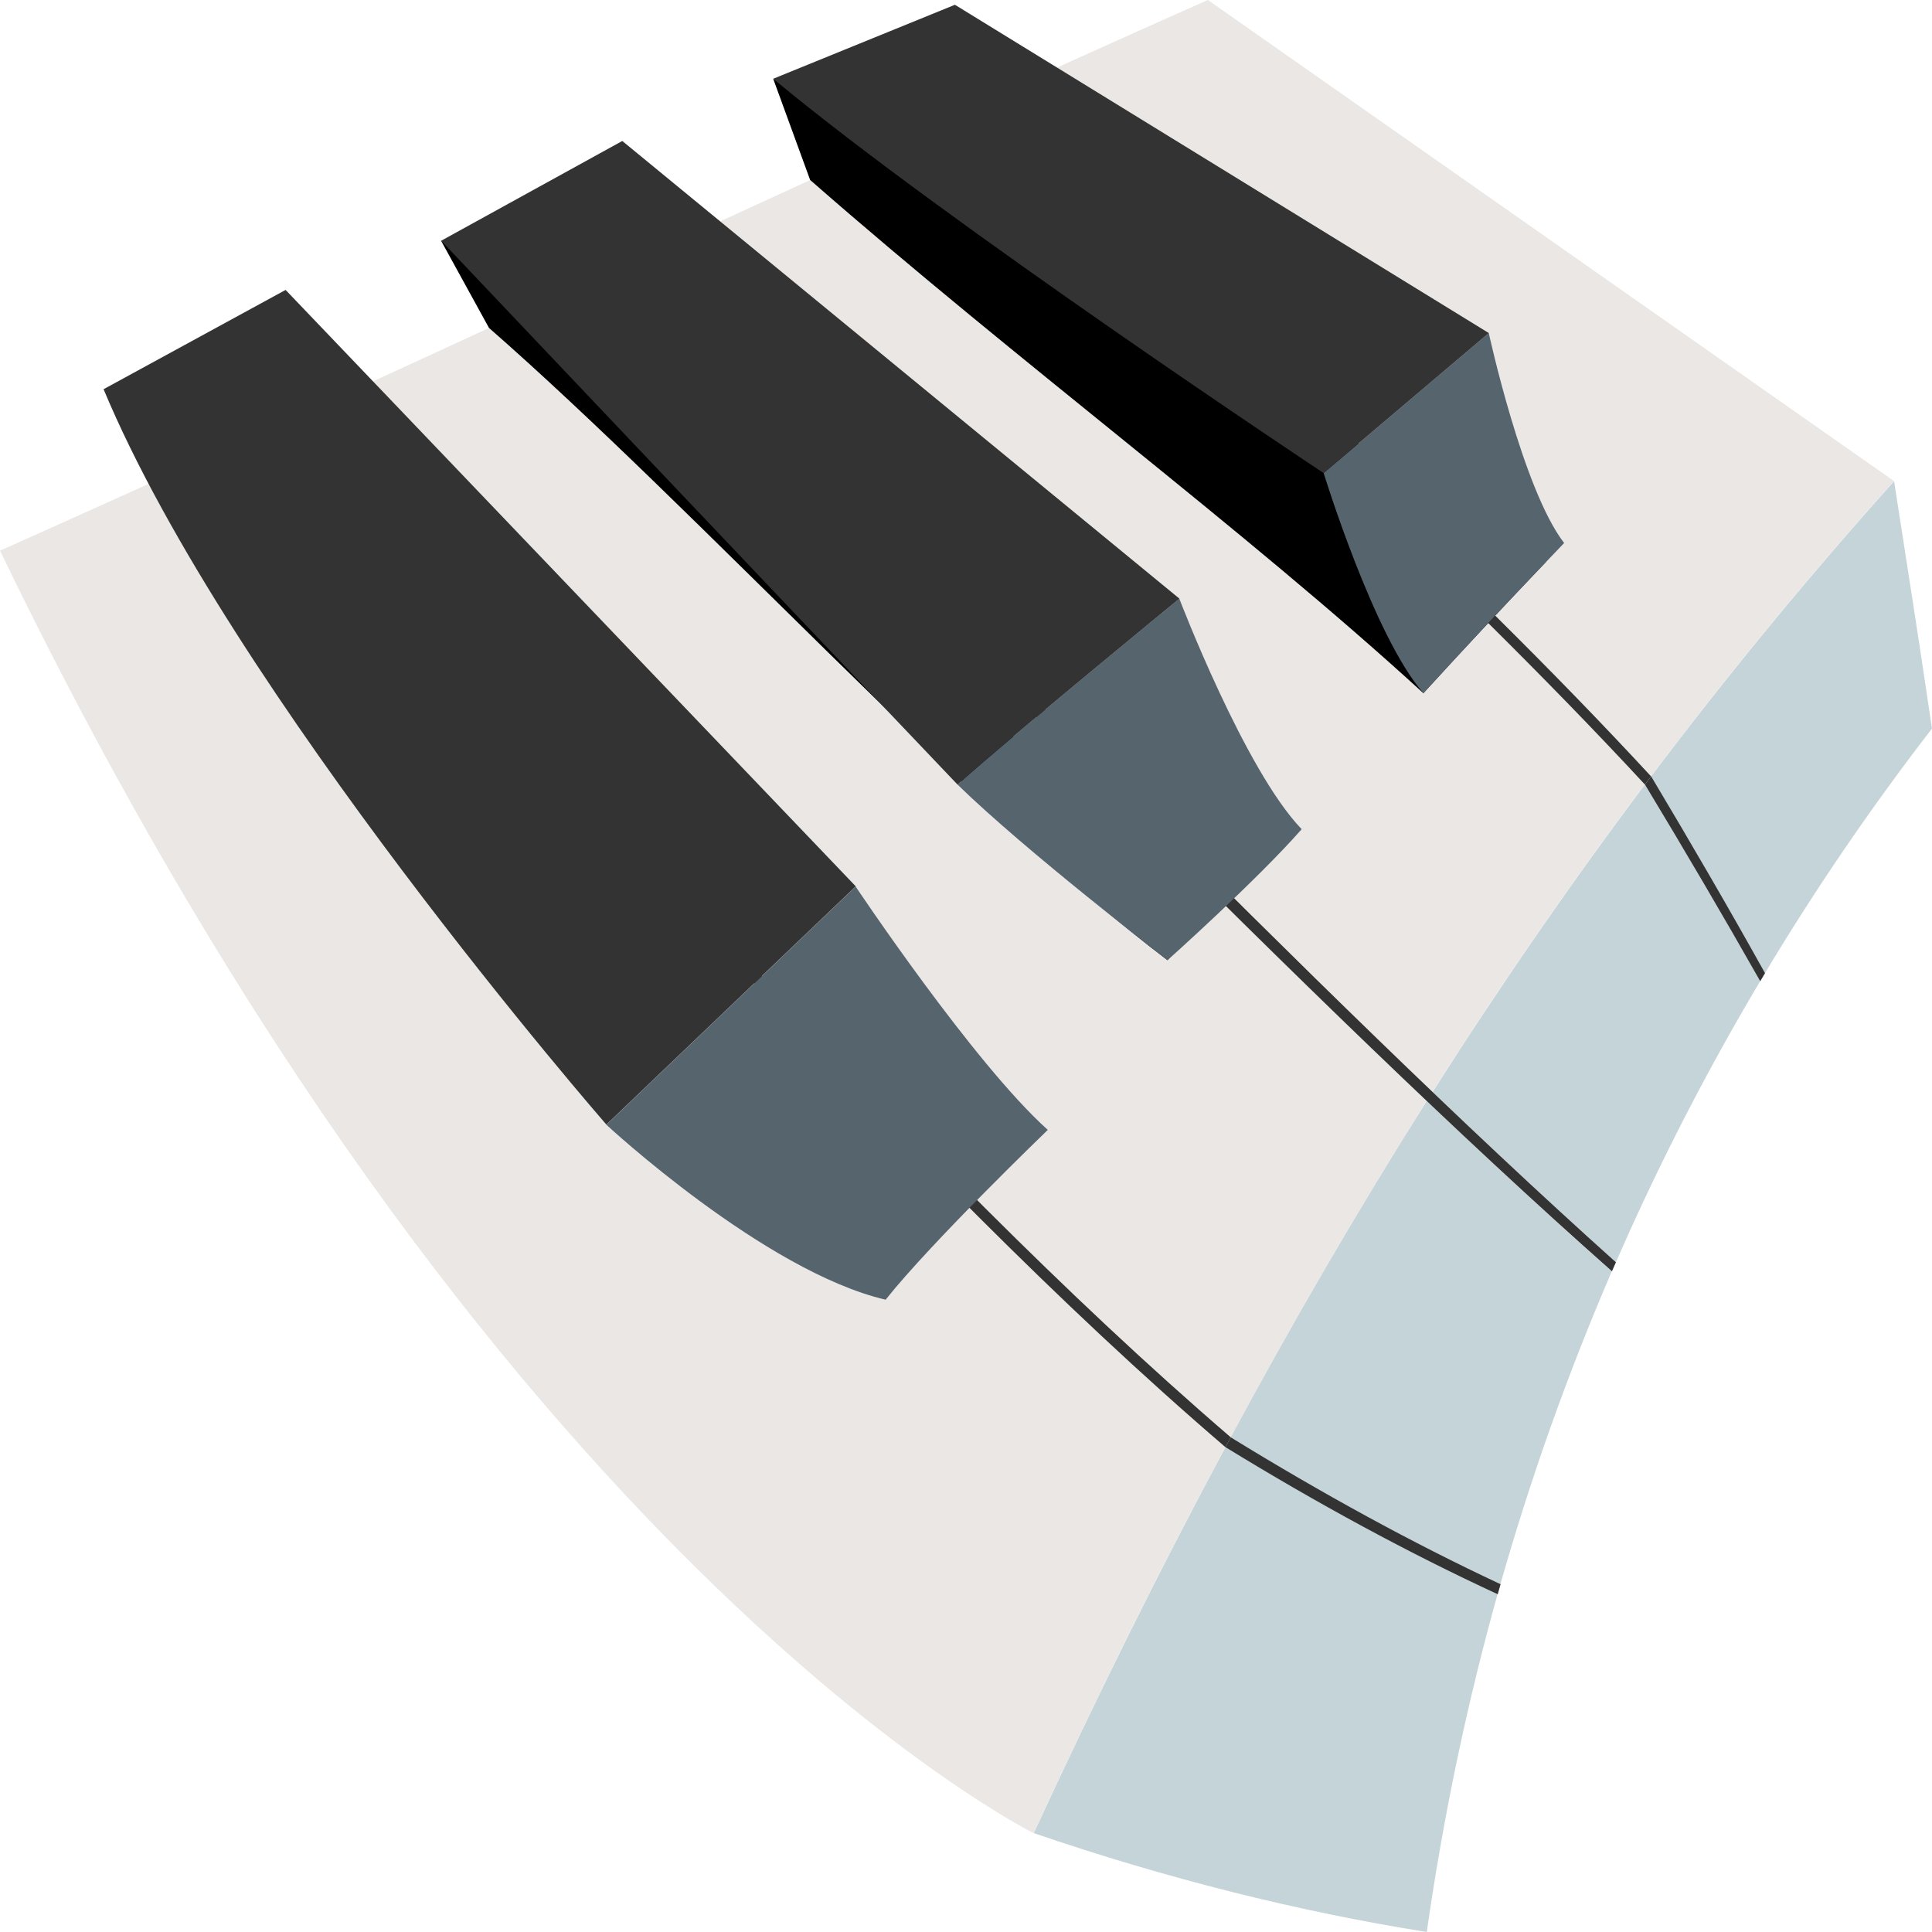
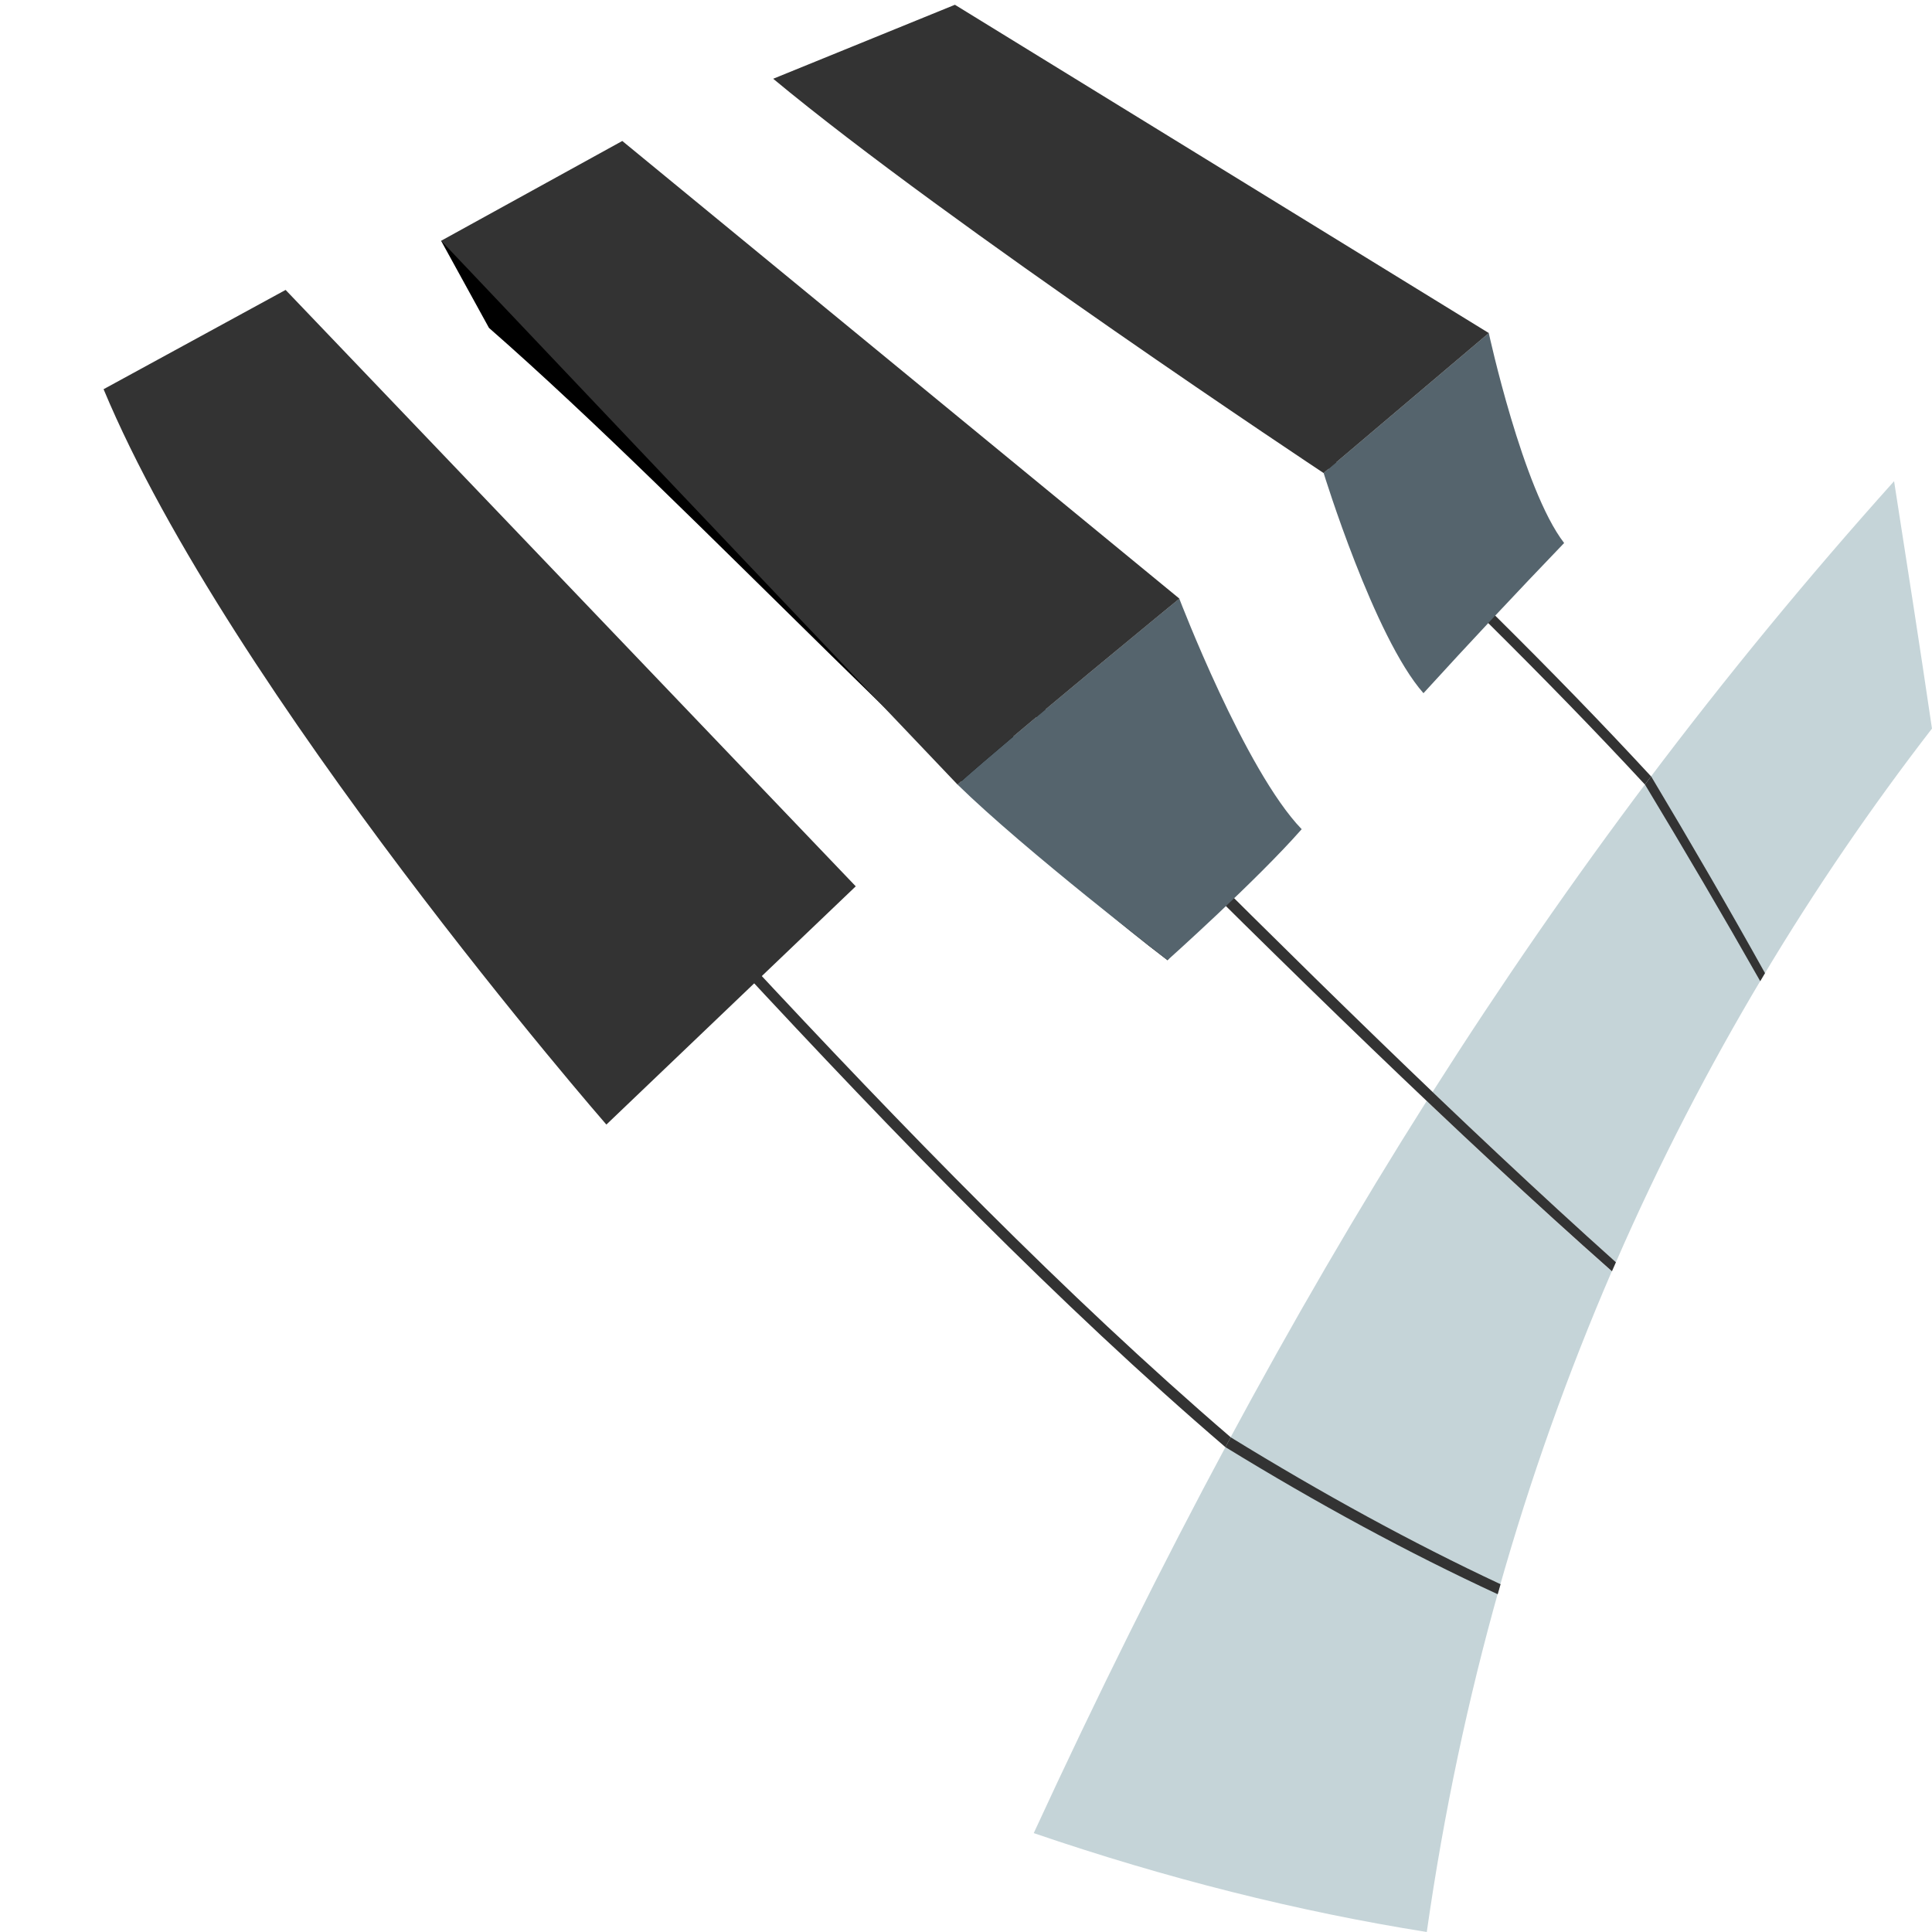
<svg xmlns="http://www.w3.org/2000/svg" viewBox="0 0 64 64" enable-background="new 0 0 64 64">
  <g fill="#c5d4d8">
    <path d="m40.682 47.774c-2.204 4.1-4.342 8.404-6.438 12.95 4.4 1.505 8.756 2.598 13.02 3.276.563-3.949 1.371-7.736 2.392-11.357 1.04-3.684 2.298-7.193 3.737-10.529-1.977-1.749-4.02-3.64-6.133-5.64-2.276 3.597-4.461 7.354-6.583 11.3" />
    <path d="m62.744 15.94c-2.86 3.188-5.569 6.481-8.152 9.913-2.485 3.302-4.856 6.732-7.136 10.319 2.088 1.998 4.117 3.888 6.073 5.641 1.45-3.325 3.083-6.473 4.858-9.444 1.743-2.919 3.627-5.665 5.612-8.234-.411-2.797-.843-5.549-1.255-8.195" />
  </g>
  <g fill="#eae7e4">
-     <path d="m0 18.24c16.202 33.567 34.24 42.484 34.24 42.484 2.096-4.546 4.233-8.851 6.438-12.95 2.122-3.946 4.308-7.703 6.583-11.301-8.434-7.998-17.82-17.755-27.455-27.27-3.808 1.754-7.616 3.512-11.44 5.258-2.78 1.27-5.568 2.533-8.37 3.783" />
-     <path d="m40.01 0c-2.796 1.242-5.58 2.499-8.355 3.762-3.818 1.739-7.623 3.489-11.432 5.246 9.551 9.474 18.878 19.17 27.23 27.16 2.279-3.589 4.65-7.02 7.136-10.319 2.583-3.432 5.292-6.725 8.152-9.913l-22.735-15.941" />
-   </g>
+     </g>
  <g fill="#333">
    <path d="m40.594 47.937c.059-.107.116-.217.175-.325-10.995-9.453-21.286-21.939-32.2-33.17-.098.045-.197.09-.296.136 10.937 11.283 21.243 23.858 32.32 33.36" />
    <path d="m49.708 52.48c-.031.109-.064.221-.094.331-2.958-1.368-5.967-3-9.02-4.873.059-.107.116-.217.175-.325 3.03 1.862 6.01 3.496 8.94 4.867" />
    <path d="m54.693 25.717c-.068.09-.135.182-.204.271-6.531-7.05-14.691-14.357-22.952-22.12.099-.045.198-.092.296-.136 8.235 7.718 16.367 14.956 22.86 21.986" />
    <path d="m58.31 32.503c.052-.089.106-.178.158-.267-1.198-2.152-2.467-4.334-3.773-6.52-.068.09-.135.182-.204.271 1.321 2.189 2.602 4.369 3.819 6.516" />
    <path d="m53.53 41.813c-.044.1-.088.201-.132.3-10.21-9.03-22.309-21.822-34.773-34.08.143-.063.283-.124.426-.186 12.349 12.202 24.379 24.916 34.479 33.967" />
  </g>
-   <path d="m47.15 22.963c1.342-1.469 2.698-2.922 4.07-4.359-7.088-4.371-15.674-10.1-25.607-15.995l1.224 3.353c6.94 6.078 14.384 11.57 20.313 17" />
  <path d="m38.679 31.807c1.342-1.471-14.13-17.944-24.07-23.836l1.589 2.891c6.942 6.077 15.852 15.929 22.477 20.945" />
  <path fill="#55646d" d="m51.814 17.988c-1.575 1.639-3.127 3.295-4.66 4.975-1.636-1.854-3.307-7.295-3.307-7.295l5.471-4.635c0 0 1.125 5.182 2.496 6.955" />
  <path fill="#333" d="m43.848 15.668l5.471-4.635-17.686-10.875c0 0-4.01 1.631-6.02 2.451 5.798 4.819 18.231 13.06 18.231 13.06" />
-   <path fill="#55646d" d="m29.341 43.05c1.516-1.91 5.369-5.621 5.369-5.621-2.452-2.195-6.365-8.06-6.365-8.06l-8.258 7.89c0-.001 5.235 4.859 9.254 5.796" />
  <path fill="#333" d="m28.345 29.363l-8.258 7.89c0 0-12.454-14.29-16.656-24.36l6.03-3.289 18.889 19.759" />
  <path fill="#55646d" d="m43.12 27.468c-1.489 1.696-4.444 4.339-4.444 4.339s-4.712-3.621-6.957-5.818c1.774-1.592 7.347-6.158 7.347-6.158s2.172 5.69 4.054 7.637" />
  <path fill="#333" d="m31.722 25.988c1.774-1.592 7.347-6.158 7.347-6.158l-18.455-15.16-6 3.305c0 0 11.408 12.04 17.11 18.02" />
</svg>